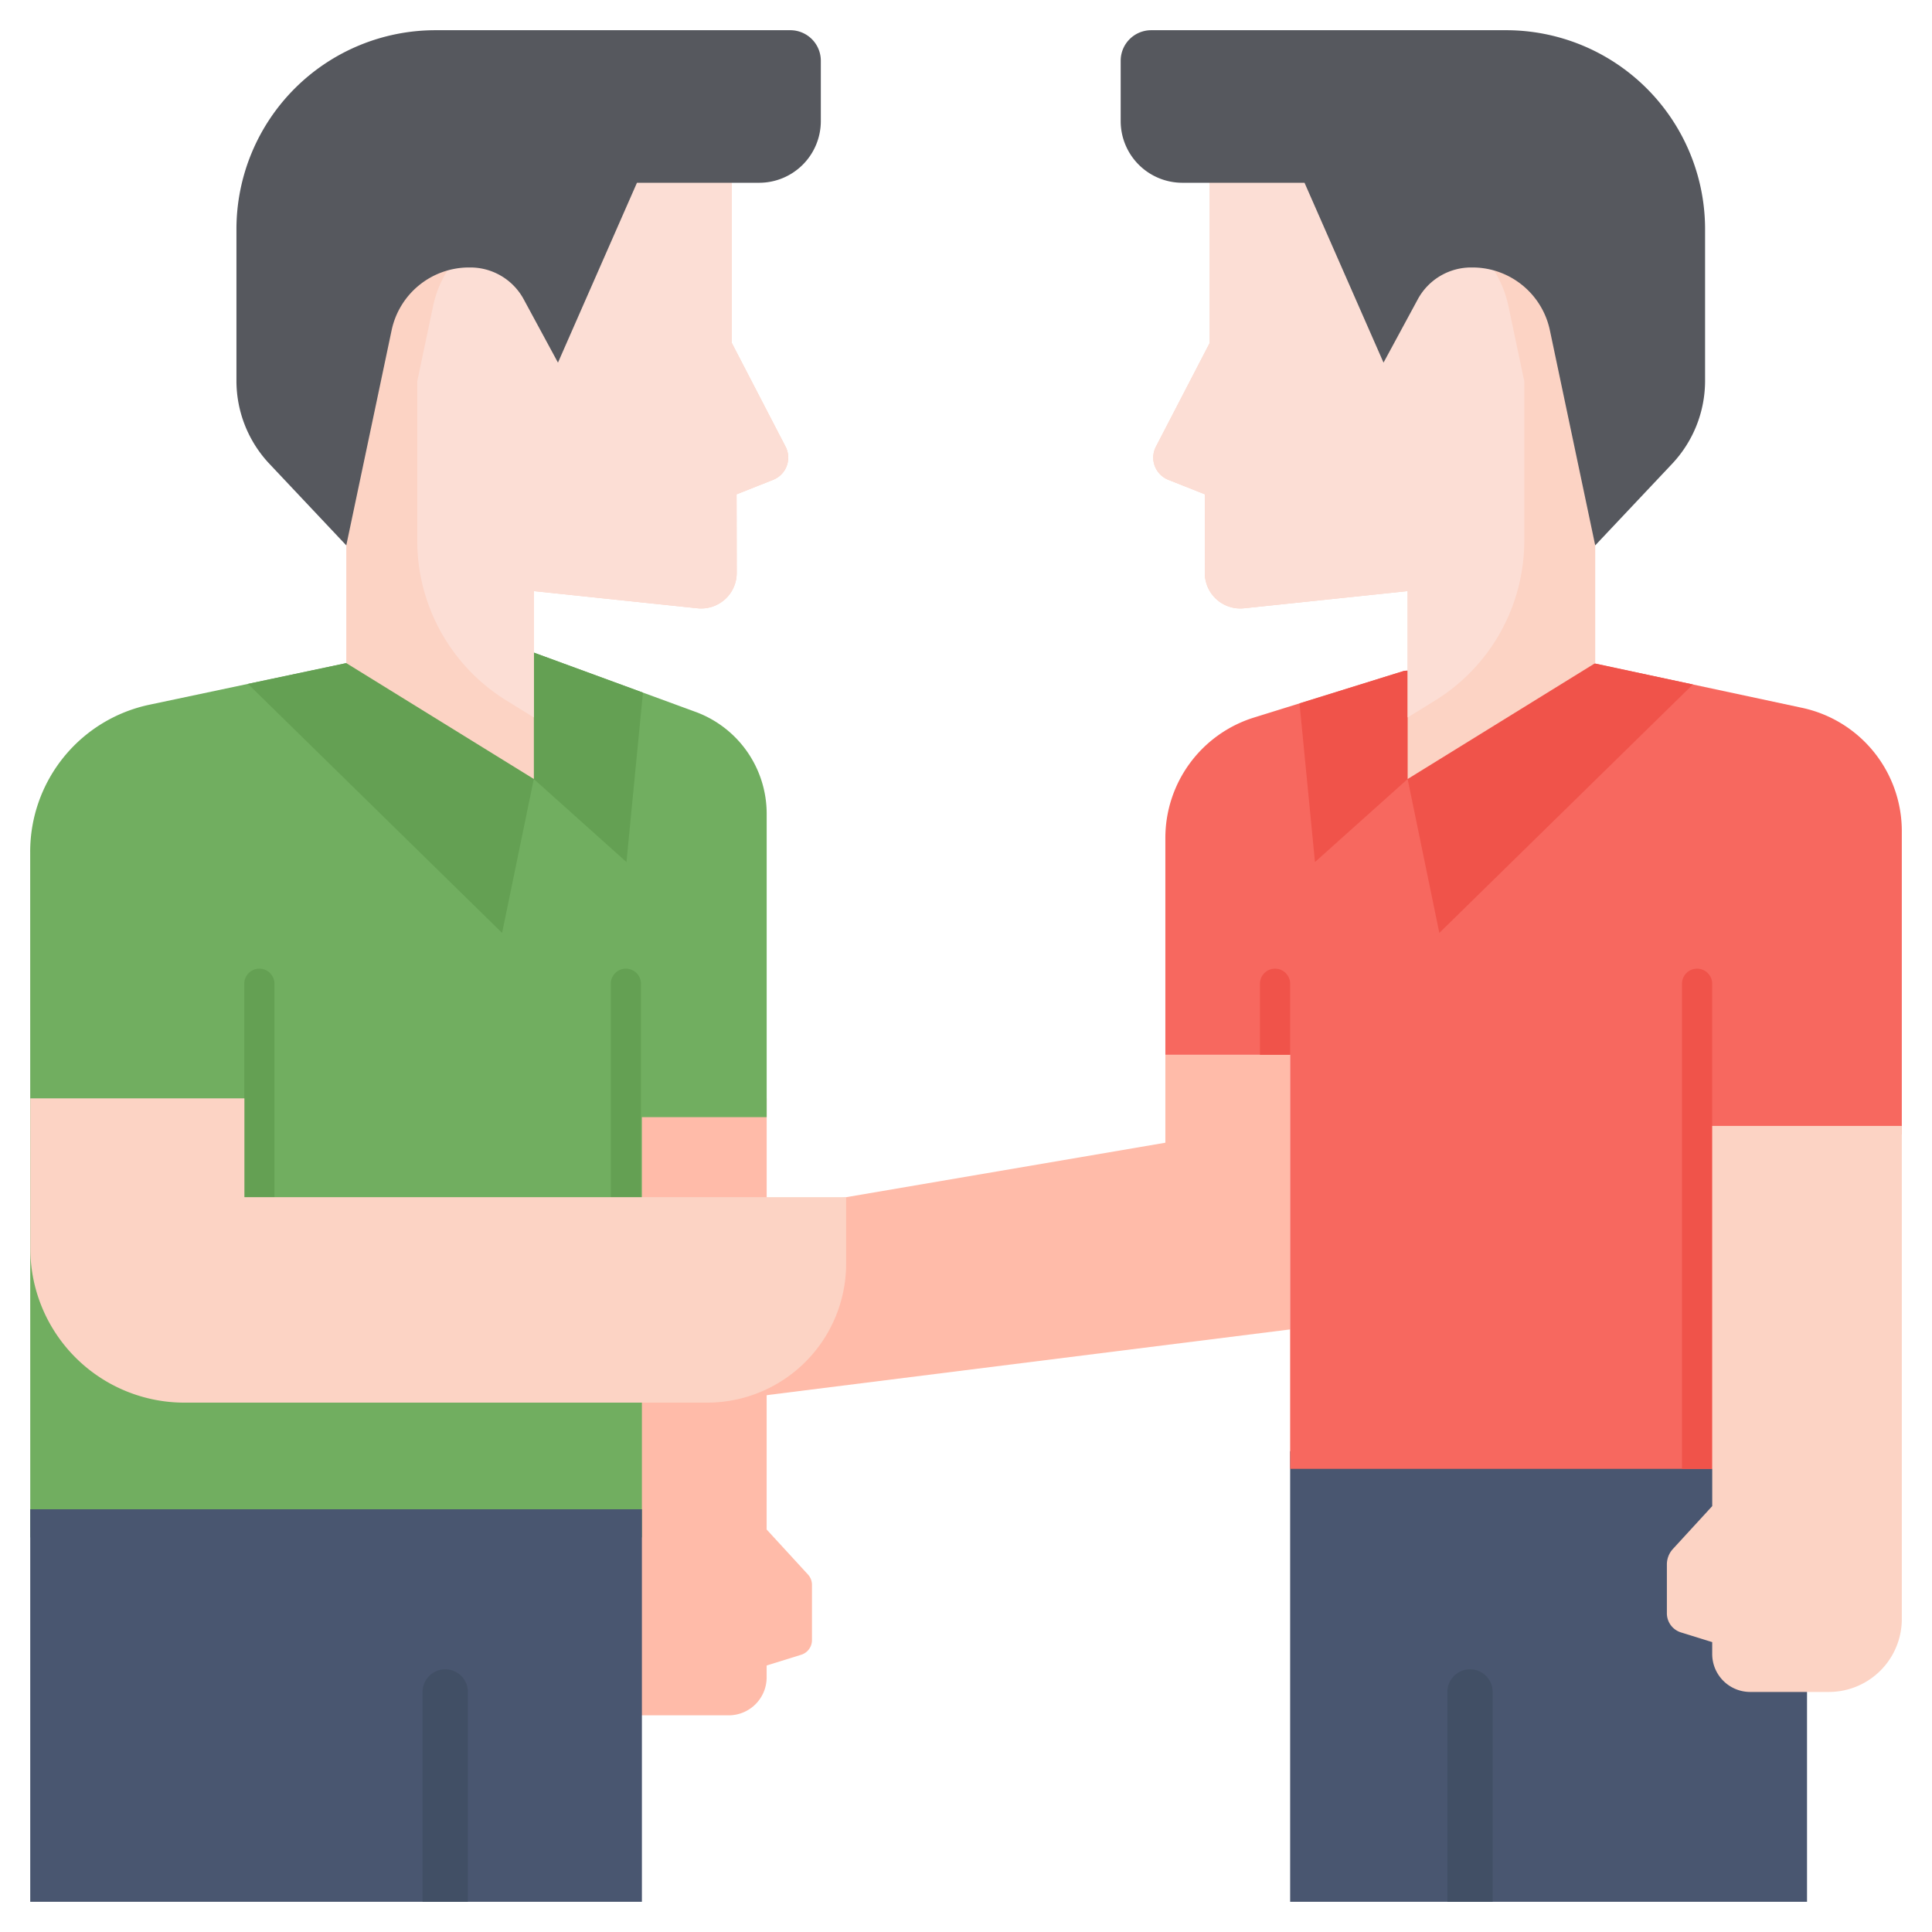
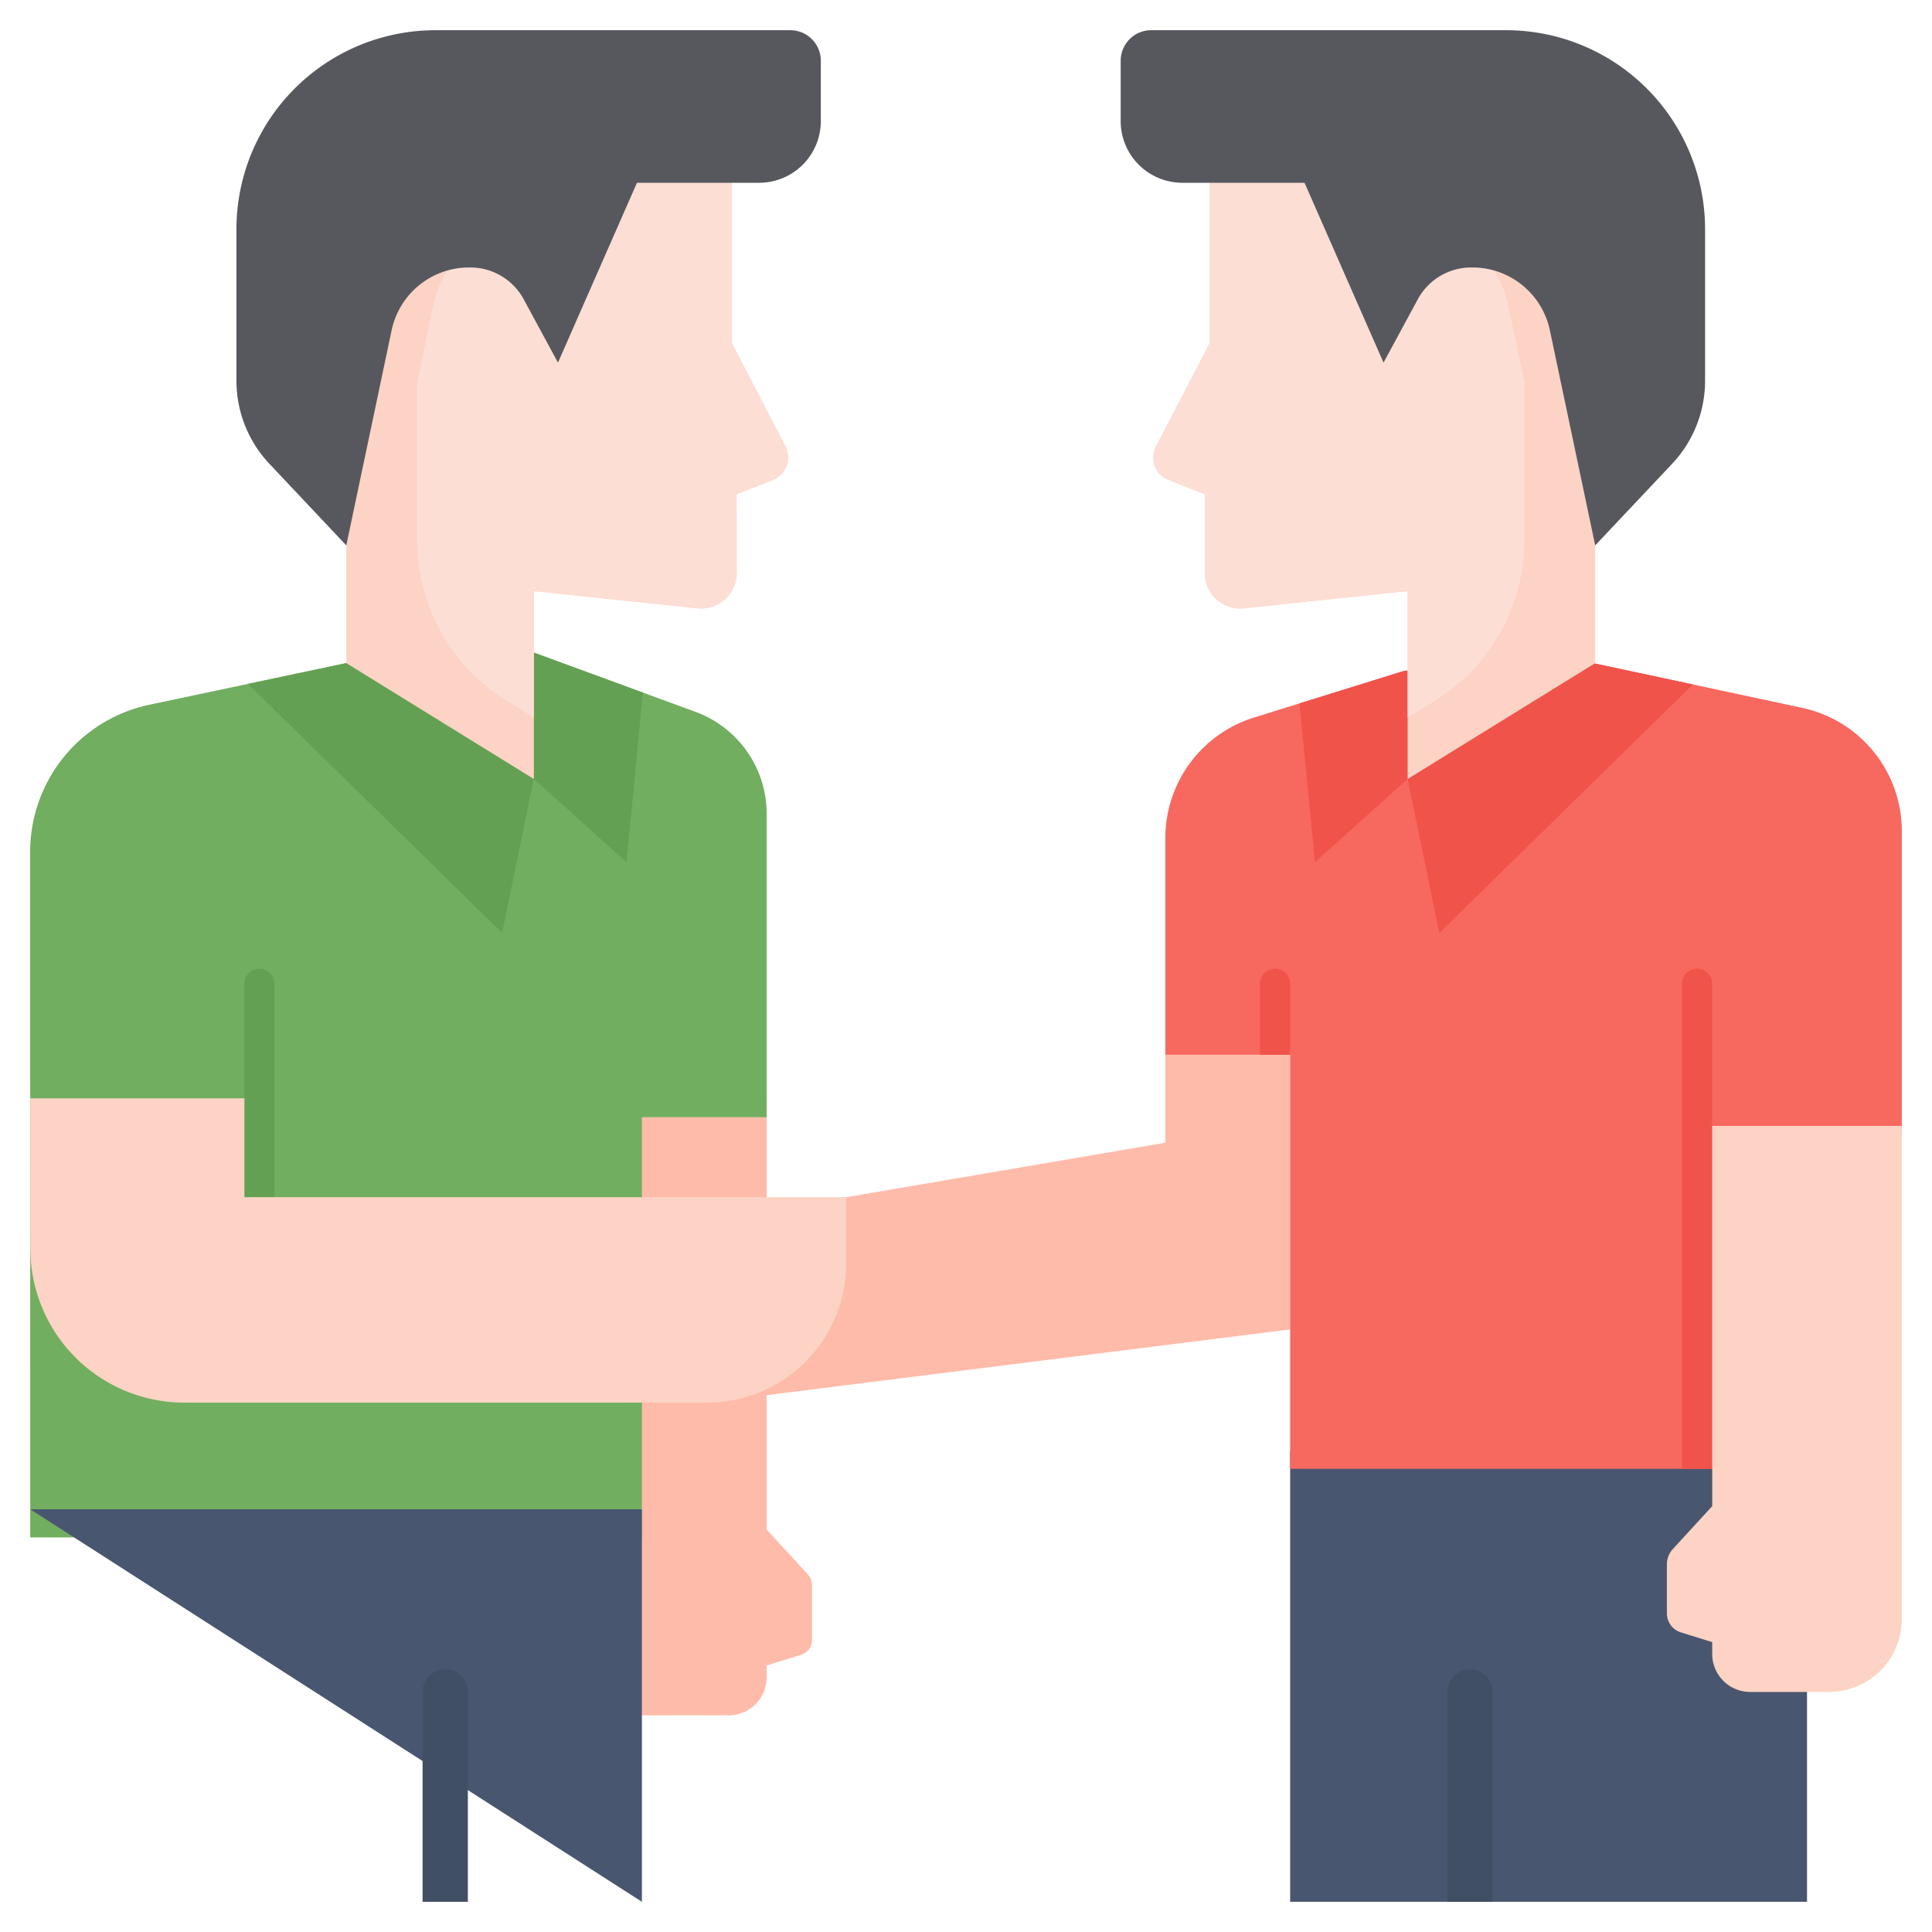
<svg xmlns="http://www.w3.org/2000/svg" id="flat_final_copy" height="512" viewBox="0 0 512 512" width="512" data-name="flat final copy">
  <path d="m308.834 279.521v23.31l-112.335 19.17-9.116 49.714 154.519-19.405v-72.789z" fill="#ffbba9" />
  <path d="m341.902 384.594h136.977v119.4h-136.977z" fill="#495670" />
  <path d="m389.571 442.383a6 6 0 0 0 -6 6v55.611h12v-55.611a6 6 0 0 0 -6-6z" fill="#414f65" />
  <path d="m203.169 405.334.013-114.259h-37.318v163.505h27.244a10.062 10.062 0 0 0 10.061-10.061v-3.147l9.158-2.844a4.056 4.056 0 0 0 2.854-3.874v-14.654a4.059 4.059 0 0 0 -1.068-2.744z" fill="#ffbba9" />
  <path d="m184.277 188.636-42.8-15.683-49.71 2.777-52.03 11a39.823 39.823 0 0 0 -31.737 39.231l.017 181.468h162.093v-111.376h33.068v-80.4a28.757 28.757 0 0 0 -18.901-27.017z" fill="#71ae60" />
-   <path d="m8.012 399.972h162.098v104.022h-162.098z" fill="#495670" />
+   <path d="m8.012 399.972h162.098v104.022z" fill="#495670" />
  <path d="m141.462 206.446 24.555 22.004 4.371-44.903-28.907-10.594-49.71 2.777-26.058 5.508 67.346 65.993z" fill="#64a053" />
  <path d="m117.99 442.383a6 6 0 0 0 -6 6v55.611h12v-55.611a6 6 0 0 0 -6-6z" fill="#414f65" />
-   <path d="m165.864 256.706a4 4 0 0 0 -4 4v58.612h8v-58.612a4 4 0 0 0 -4-4z" fill="#64a053" />
  <path d="m68.732 256.706a4 4 0 0 0 -4 4v58.612h8v-58.612a4 4 0 0 0 -4-4z" fill="#64a053" />
  <path d="m64.769 317.267v-26.192h-56.74l.011 39.8a40.838 40.838 0 0 0 40.838 40.839h138.505a36.855 36.855 0 0 0 36.855-36.855v-17.592z" fill="#fcd3c4" />
  <path d="m208.181 118.363-14.252-27.482v-50.444h-30.349l-16.457 37.468-1.3-2.4a24.054 24.054 0 0 0 -21.176-12.62l-.693.006a28.811 28.811 0 0 0 -28 23l-4.184 19.854v69.985l49.71 30.716v-49.8l43.362 4.553a9.411 9.411 0 0 0 10.393-9.373l-.035-20.826 9.695-3.847a6.324 6.324 0 0 0 3.286-8.79z" fill="#fcd3c4" />
  <path d="m195.2 131 9.695-3.847a6.324 6.324 0 0 0 3.282-8.789l-14.248-27.483v-50.444h-30.349l-16.457 37.468-1.3-2.4a24.043 24.043 0 0 0 -18.786-12.488 28.856 28.856 0 0 0 -12.278 18.18l-4.185 19.853v42.227a49.794 49.794 0 0 0 23.62 42.359l7.288 4.5v-33.489l43.362 4.553a9.411 9.411 0 0 0 10.393-9.373z" fill="#fcded5" />
  <path d="m168.8 48.437-20.931 47.663-9.083-16.79a16.078 16.078 0 0 0 -14.338-8.426h-.4a20.974 20.974 0 0 0 -20.267 16.648l-12.012 57-20.369-21.612a32.084 32.084 0 0 1 -8.74-22.011v-40.163a52.74 52.74 0 0 1 52.74-52.74h94.035a8.092 8.092 0 0 1 8.092 8.092v15.987a16.351 16.351 0 0 1 -16.351 16.352z" fill="#56585e" />
  <path d="m477.582 187.585-55.424-11.855-49.974 2.031-39.862 12.394a33.408 33.408 0 0 0 -23.488 31.9v57.466h33.066v109.733h136.979v-88.611h25.121v-80.391a33.406 33.406 0 0 0 -26.418-32.667z" fill="#f7685f" />
  <g fill="#f0534a">
    <path d="m449.745 256.706a4 4 0 0 0 -4 4v128.548h8v-128.548a4 4 0 0 0 -4-4z" />
    <path d="m337.9 256.706a4 4 0 0 0 -4 4v18.815h8v-18.815a4 4 0 0 0 -4-4z" />
    <path d="m373.036 206.446 8.403 40.785 67.189-65.839-26.47-5.662-49.974 2.031-27.797 8.643 4.094 42.046z" />
  </g>
  <path d="m453.757 298.381v100.756l-10.416 11.35a6.06 6.06 0 0 0 -1.6 4.1v12.952a5.3 5.3 0 0 0 3.731 5.066l8.281 2.571v3.147a10.062 10.062 0 0 0 10.062 10.061h20.855a19.327 19.327 0 0 0 19.33-19.328v-130.675z" fill="#fcd3c4" />
  <path d="m306.337 118.363 14.251-27.482v-50.444h30.349l16.463 37.468 1.3-2.4a24.054 24.054 0 0 1 21.176-12.62l.694.006a28.811 28.811 0 0 1 28 23l4.184 19.854v69.985l-49.711 30.716v-49.8l-43.368 4.554a9.411 9.411 0 0 1 -10.393-9.373l.032-20.827-9.7-3.847a6.323 6.323 0 0 1 -3.277-8.79z" fill="#fcd3c4" />
  <path d="m319.314 131-9.7-3.847a6.323 6.323 0 0 1 -3.281-8.789l14.251-27.482v-50.445h30.349l16.467 37.468 1.3-2.4a24.043 24.043 0 0 1 18.786-12.488 28.858 28.858 0 0 1 12.279 18.18l4.184 19.853v42.227a49.793 49.793 0 0 1 -23.619 42.359l-7.289 4.5v-33.489l-43.366 4.553a9.411 9.411 0 0 1 -10.393-9.373z" fill="#fcded5" />
  <path d="m345.713 48.437 20.935 47.663 9.083-16.79a16.08 16.08 0 0 1 14.338-8.426h.4a20.974 20.974 0 0 1 20.267 16.648l12.012 57 20.374-21.612a32.089 32.089 0 0 0 8.74-22.011v-40.163a52.74 52.74 0 0 0 -52.742-52.74h-94.035a8.092 8.092 0 0 0 -8.093 8.092v15.987a16.352 16.352 0 0 0 16.351 16.352z" fill="#56585e" />
</svg>